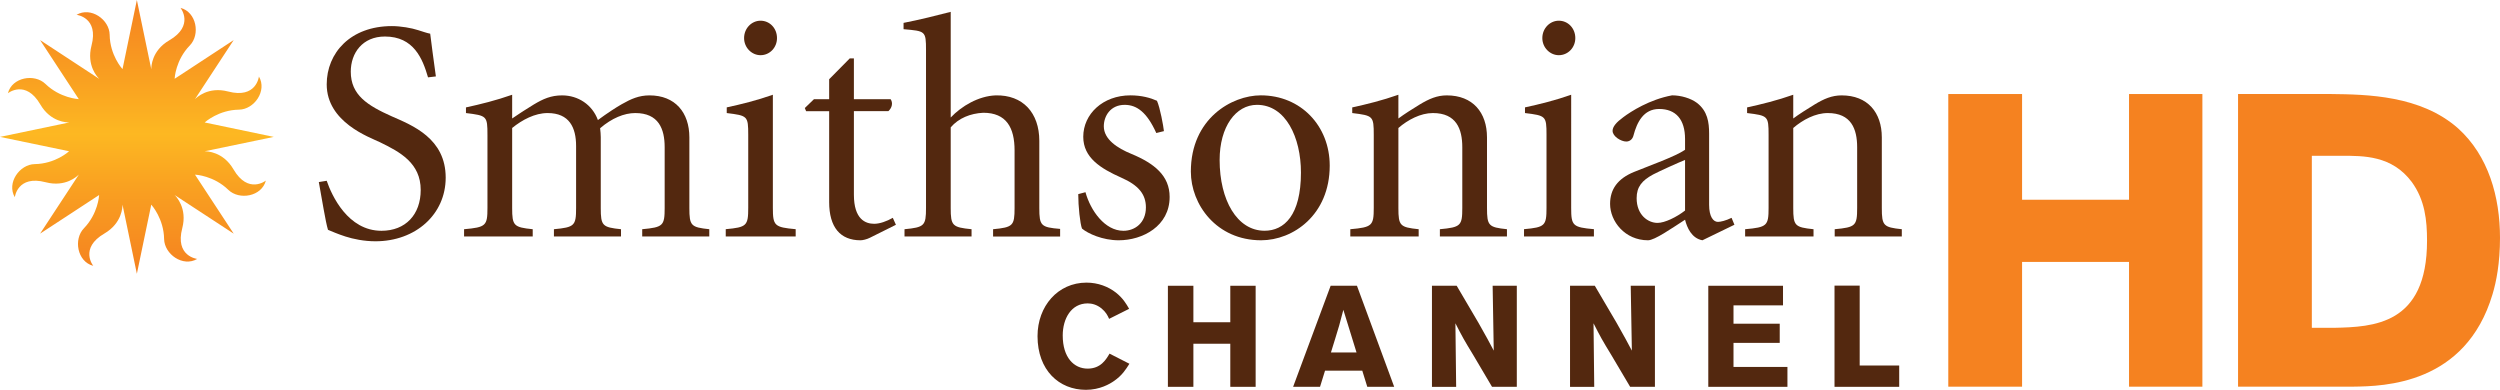
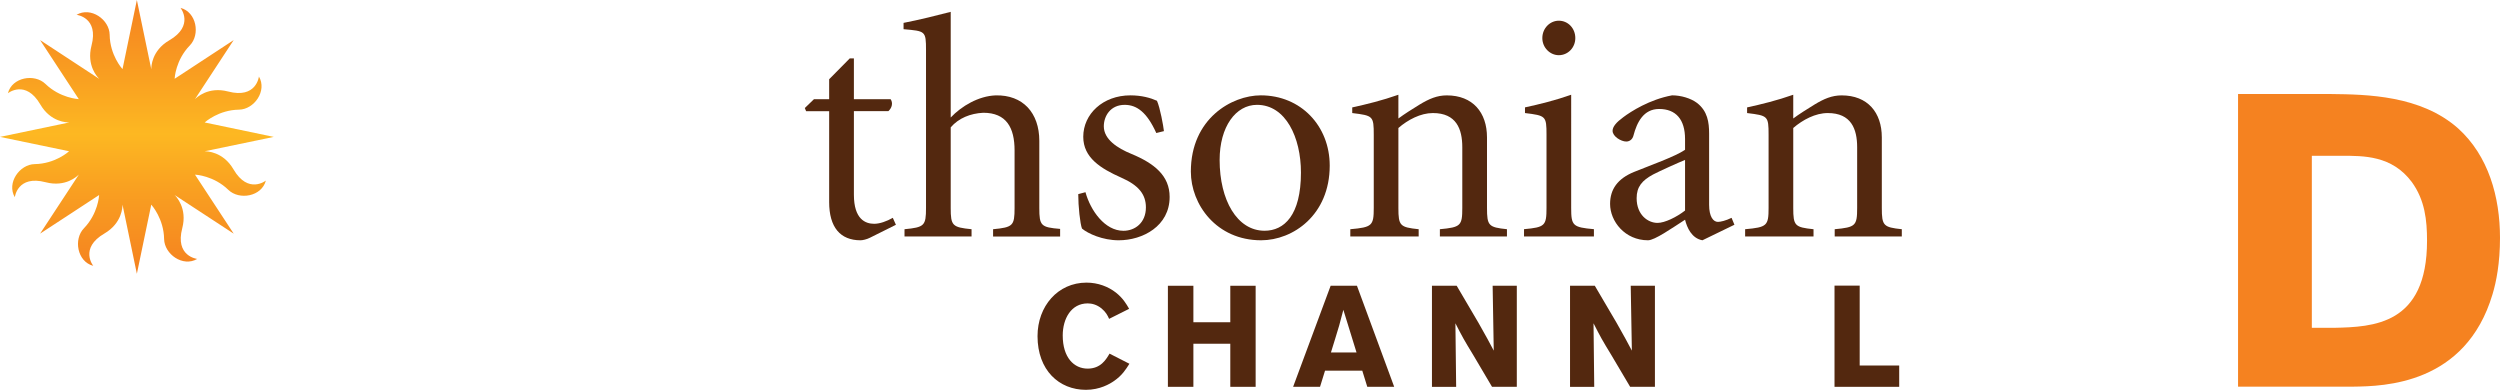
<svg xmlns="http://www.w3.org/2000/svg" xmlns:xlink="http://www.w3.org/1999/xlink" version="1.1" id="Layer_1" x="0px" y="0px" width="1000px" height="155.929px" viewBox="0 0 1000 155.929" enable-background="new 0 0 1000 155.929" xml:space="preserve">
  <defs id="defs22">
	
	
	
	
	
	
	
	
	
	
	
	
	
	
	
	
	
	
	
	
	
	
</defs>
-   <polygon fill="#f58220" points="851.611,154.672 851.611,104.767 808.831,104.767 808.831,154.672 779.315,154.672 779.315,37.611 808.831,37.611 808.831,79.893 851.611,79.893 851.611,37.611 880.954,37.611 880.954,154.672 " id="polygon1" />
  <path fill="#f58220" d="m 895.22,37.611 h 37.297 c 14.265,0.171 35.813,0.5 50.749,13.765 12.108,10.938 16.734,27.359 16.734,43.767 0,10.109 -1.484,17.576 -2.984,22.547 -10.767,36.153 -43.438,36.812 -55.702,36.969 H 895.22 Z m 29.514,24.703 v 68.811 h 8.939 c 15.593,-0.342 37.14,-1.155 37.14,-34.813 0,-8.139 -0.813,-16.264 -6.125,-23.546 C 956.733,62.157 945.455,62.314 936.5,62.314 Z" id="path2" />
-   <path d="m 130.684,72.31 c 2.042,5.968 8.496,20.006 21.904,20.006 9.609,0 15.692,-6.454 15.692,-16.322 0,-10.752 -8.225,-15.178 -16.335,-19.12 -4.17,-1.999 -21.262,-7.982 -21.262,-23.132 0,-12.552 9.495,-23.304 26.073,-23.304 3.542,0 7.854,0.756 10.51,1.627 1.656,0.5 3.413,1.157 4.813,1.414 0.5,4.413 1.256,9.468 2.27,17.092 l -3.141,0.372 c -2.171,-7.482 -5.726,-16.335 -17.235,-16.335 -8.967,0 -13.665,6.583 -13.665,14.065 0,9.353 6.711,13.522 16.335,17.835 8.34,3.655 21.633,8.853 21.633,24.545 0,14.68 -12.008,25.459 -28.101,25.459 -4.541,0 -8.854,-0.897 -12.009,-1.913 -3.185,-1.026 -5.44,-2.042 -6.969,-2.67 -1.014,-3.283 -2.398,-12.28 -3.67,-19.105 l 3.157,-0.514" id="path3" style="fill:#53280f;fill-opacity:1" />
-   <path d="m 194.982,53.975 c 0,-7.597 -0.229,-7.725 -8.597,-8.753 v -2.256 c 5.826,-1.271 12.038,-2.799 18.479,-5.069 v 9.496 c 2.413,-1.656 5.068,-3.427 8.609,-5.568 3.798,-2.285 6.954,-3.67 11.381,-3.67 6.34,0 12.037,3.67 14.308,9.867 3.556,-2.642 7.469,-5.183 9.511,-6.325 3.783,-2.156 6.939,-3.542 11.137,-3.542 10.238,0 15.936,6.825 15.936,16.821 v 28.23 c 0,7.082 0.629,7.711 7.969,8.482 v 2.911 h -26.831 v -2.911 c 8.354,-0.771 8.981,-1.4 8.981,-8.482 V 58.901 c 0,-7.339 -2.398,-13.679 -11.766,-13.679 -4.427,0 -9.367,2.042 -14.051,6.069 0.143,1.414 0.257,2.413 0.257,3.57 v 28.345 c 0,7.082 0.629,7.711 8.097,8.482 v 2.911 H 221.57 v -2.911 c 8.239,-0.771 8.867,-1.4 8.867,-8.482 V 58.402 c 0,-7.34 -2.67,-13.18 -11.395,-13.18 -5.055,0 -10.139,2.685 -14.179,5.969 v 32.014 c 0,7.082 0.643,7.711 8.224,8.482 v 2.911 H 185.63 v -2.911 c 8.738,-0.771 9.353,-1.4 9.353,-8.482 v -29.23" id="path4" style="fill:#53280f;fill-opacity:1" />
-   <path d="m 309.145,83.19 c 0,7.097 0.657,7.726 9.125,8.481 v 2.927 h -27.974 v -2.927 c 8.368,-0.756 8.996,-1.385 8.996,-8.481 V 53.961 c 0,-7.583 -0.271,-7.711 -8.597,-8.739 v -2.271 c 5.813,-1.256 11.996,-2.77 18.449,-5.055 V 83.19 m 1.657,-67.954 c 0,3.798 -2.913,6.839 -6.583,6.839 -3.541,0 -6.582,-3.042 -6.582,-6.839 0,-3.941 3.041,-6.955 6.582,-6.955 3.67,0 6.583,3.014 6.583,6.955" id="path5" style="fill:#53280f;fill-opacity:1" />
  <path d="m 341.559,77.878 c 0,9.881 4.669,11.637 8.11,11.637 2.257,0 5.041,-0.999 7.454,-2.384 l 1.242,2.784 -10.367,5.168 c -1.256,0.643 -2.912,1.029 -3.783,1.029 -8.111,0 -12.552,-5.197 -12.552,-15.307 v -36.34 h -9.225 l -0.514,-1.257 3.67,-3.542 h 6.068 V 31.7 l 8.239,-8.339 h 1.656 v 16.307 h 14.679 c 0.999,1.4 0.643,3.413 -0.899,4.798 h -13.779 v 33.412" id="path6" style="fill:#53280f;fill-opacity:1" />
  <path d="m 380.284,47.006 c 4.297,-4.555 11.137,-8.61 17.977,-8.853 10.867,-0.257 17.464,6.954 17.464,18.206 v 26.845 c 0,7.068 0.628,7.725 8.324,8.354 v 3.04 h -26.815 v -2.911 c 7.968,-0.758 8.596,-1.414 8.596,-8.482 V 60.172 c 0,-9.11 -3.27,-15.065 -12.509,-15.065 -5.198,0.257 -9.881,2.156 -13.036,5.84 v 32.258 c 0,7.068 0.643,7.725 8.338,8.482 v 2.911 h -26.816 v -2.911 c 7.968,-0.758 8.597,-1.414 8.597,-8.482 V 20.034 c 0,-7.697 -0.257,-7.583 -8.981,-8.354 V 9.152 c 5.939,-1.127 14.051,-3.155 18.863,-4.412 v 42.266" id="path7" style="fill:#53280f;fill-opacity:1" />
  <path d="m 434.188,76.879 c 2.028,7.339 7.725,15.437 15.193,15.437 4.569,0 8.981,-3.155 8.981,-9.354 0,-5.211 -2.913,-8.867 -9.867,-11.908 -8.225,-3.655 -15.192,-7.982 -15.192,-16.335 0,-9.11 7.854,-16.578 18.862,-16.578 4.541,0 8.097,1.028 10.623,2.17 1.271,2.885 2.542,9.981 2.785,12.138 l -3.056,0.757 c -3.77,-8.339 -7.825,-11.266 -12.638,-11.266 -5.683,0 -8.354,4.455 -8.354,8.596 0,5.198 5.455,8.753 11.01,11.009 9.238,3.828 15.321,8.754 15.321,17.235 0,11.639 -10.752,17.335 -20.376,17.335 -6.454,0 -12.28,-2.67 -14.679,-4.685 -0.757,-1.913 -1.5,-8.853 -1.5,-13.779 l 2.887,-0.772" id="path8" style="fill:#53280f;fill-opacity:1" />
  <path d="m 476.34,68.64 c 0,-21.248 16.436,-30.501 27.973,-30.501 16.064,0 27.573,12.28 27.573,28.102 0,19.763 -14.679,29.872 -27.444,29.872 -17.85,0 -28.102,-14.307 -28.102,-27.473 m 44.037,0.385 c 0,-14.05 -6.083,-27.087 -17.578,-27.087 -8.496,0 -14.95,8.739 -14.95,22.046 0,16.051 6.969,28.315 17.978,28.315 7.839,10e-4 14.55,-6.183 14.55,-23.274" id="path9" style="fill:#53280f;fill-opacity:1" />
  <path d="m 559.359,47.392 c 2.412,-1.785 5.184,-3.541 8.481,-5.568 3.799,-2.285 6.968,-3.67 10.881,-3.67 10.382,0 16.078,6.825 16.078,16.821 v 28.23 c 0,7.082 0.629,7.711 7.981,8.482 v 2.911 h -26.829 v -2.911 c 8.338,-0.771 8.966,-1.4 8.966,-8.482 V 58.901 c 0,-7.339 -2.398,-13.679 -11.766,-13.679 -4.927,0 -9.981,2.685 -13.793,5.969 v 32.014 c 0,7.082 0.628,7.711 8.11,8.482 v 2.911 h -27.345 v -2.911 c 8.724,-0.771 9.382,-1.4 9.382,-8.482 v -29.23 c 0,-7.597 -0.271,-7.725 -8.61,-8.753 v -2.256 c 5.812,-1.271 12.022,-2.799 18.463,-5.069 v 9.495" id="path10" style="fill:#53280f;fill-opacity:1" />
  <path d="m 628.47,83.19 c 0,7.097 0.628,7.726 9.097,8.481 v 2.927 h -27.959 v -2.927 c 8.367,-0.756 8.996,-1.385 8.996,-8.481 V 53.961 c 0,-7.583 -0.271,-7.711 -8.61,-8.739 v -2.271 c 5.797,-1.256 12.008,-2.77 18.477,-5.055 V 83.19 m 1.655,-67.954 c 0,3.798 -2.927,6.839 -6.598,6.839 -3.539,0 -6.596,-3.042 -6.596,-6.839 0,-3.941 3.057,-6.955 6.596,-6.955 3.671,0 6.598,3.014 6.598,6.955" id="path11" style="fill:#53280f;fill-opacity:1" />
  <path d="m 680.975,96.113 c -4.283,-0.757 -6.182,-5.055 -6.953,-8.226 -5.299,3.412 -12.152,8.226 -14.808,8.226 -9.254,0 -15.18,-7.582 -15.18,-14.551 0,-5.826 3.013,-10.124 9.61,-12.794 6.197,-2.527 16.579,-6.197 20.377,-8.853 v -4.298 c 0,-7.839 -3.671,-12.023 -10.367,-12.023 -6.226,0 -8.867,5.297 -10.267,10.624 -0.371,1.513 -1.515,2.398 -2.898,2.398 -2.015,0 -5.455,-2.013 -5.455,-4.298 0,-1.642 1.527,-3.427 4.312,-5.454 3.028,-2.271 10.496,-7.069 19.479,-8.725 3.555,0 7.48,1.157 10.009,3.056 4.184,3.27 4.813,7.696 4.813,12.266 v 28.474 c 0,4.696 1.641,6.824 3.525,6.824 1.016,0 3.199,-0.499 5.456,-1.627 l 1.142,2.77 -12.795,6.211 M 674.021,63.97 c -2.785,1.114 -10.367,4.556 -12.766,5.812 -4.456,2.413 -6.598,4.94 -6.598,9.496 0,6.726 4.556,9.882 8.354,9.882 2.899,0 7.582,-2.286 11.01,-4.942 V 63.97 Z" id="path12" style="fill:#53280f;fill-opacity:1" />
  <path d="m 717.301,47.392 c 2.399,-1.785 5.212,-3.541 8.496,-5.568 3.771,-2.285 6.954,-3.67 10.867,-3.67 10.38,0 16.063,6.825 16.063,16.821 v 28.23 c 0,7.082 0.657,7.711 7.996,8.482 v 2.911 H 733.88 v -2.911 c 8.354,-0.771 8.981,-1.4 8.981,-8.482 V 58.901 c 0,-7.339 -2.399,-13.679 -11.753,-13.679 -4.953,0 -9.994,2.685 -13.808,5.969 v 32.014 c 0,7.082 0.629,7.711 8.11,8.482 v 2.911 h -27.358 v -2.911 c 8.753,-0.771 9.382,-1.4 9.382,-8.482 v -29.23 c 0,-7.597 -0.243,-7.725 -8.596,-8.753 v -2.256 c 5.796,-1.271 12.037,-2.799 18.462,-5.069 v 9.495" id="path13" style="fill:#53280f;fill-opacity:1" />
  <g id="g18">
    <defs id="defs13">
      <path id="SVGID_1_" d="M 49.006,27.629 H 48.992 C 48.821,27.458 43.979,22.061 43.866,13.907 43.78,7.839 36.34,2.57 30.615,5.925 c 0,0 8.981,1 5.983,12.338 -2.1,8.01 2.513,12.723 3.069,13.237 0,0.014 -0.015,0.014 -0.029,0.014 L 16.035,16.035 31.514,39.653 C 31.257,39.638 24.032,39.238 18.177,33.57 13.807,29.33 4.825,30.886 3.156,37.297 c 0,0 7.068,-5.64 12.979,4.498 4.141,7.125 10.724,7.197 11.495,7.168 0,0.014 0,0.029 0,0.029 L 0,54.76 27.631,60.5 c -0.229,0.229 -5.612,5.027 -13.723,5.141 -6.068,0.086 -11.337,7.526 -7.982,13.252 0,0 1.014,-8.982 12.338,-5.998 7.996,2.113 12.693,-2.484 13.236,-3.042 0,0 0.015,0 0.015,0.015 l -15.48,23.589 12.48,-8.154 11.138,-7.295 c -0.015,0.328 -0.456,7.497 -6.083,13.307 -4.241,4.37 -2.685,13.365 3.728,15.023 0,0 -5.654,-7.055 4.497,-12.952 7.111,-4.17 7.211,-10.695 7.197,-11.524 0,0 0,0 0.014,0.016 l 5.741,27.63 5.754,-27.63 v -0.016 c 0.271,0.3 5.013,5.669 5.141,13.737 0.1,6.068 7.525,11.352 13.251,7.968 0,0 -8.981,-0.999 -5.983,-12.322 2.085,-7.983 -2.484,-12.68 -3.055,-13.237 v 0 L 93.487,93.471 77.993,69.853 c 0.371,0.015 7.54,0.443 13.322,6.069 4.37,4.256 13.365,2.712 15.036,-3.698 0,0 -7.068,5.64 -12.966,-4.499 C 89.231,60.6 82.676,60.5 81.876,60.514 c 0,0 0,0 0,-0.014 l 27.63,-5.74 -27.63,-5.769 v -0.015 c 0.258,-0.214 5.626,-4.997 13.723,-5.111 6.069,-0.086 11.337,-7.525 7.968,-13.251 0,0 -1,8.981 -12.338,5.983 -7.981,-2.099 -12.693,2.499 -13.223,3.07 -0.014,0 -0.014,0 -0.014,-0.014 l 15.479,-23.618 -19.25,12.623 -4.368,2.855 c 0,-0.243 0.386,-7.496 6.082,-13.337 4.228,-4.369 2.685,-13.336 -3.726,-15.021 0,0 5.653,7.083 -4.498,12.98 -7.141,4.141 -7.212,10.724 -7.183,11.494 H 60.499 L 54.747,0 Z" />
    </defs>
    <clipPath id="SVGID_2_">
      <use xlink:href="#SVGID_1_" overflow="visible" id="use13" />
    </clipPath>
    <linearGradient id="SVGID_3_" gradientUnits="userSpaceOnUse" x1="160.382" y1="597.994" x2="175.005" y2="597.994" gradientTransform="matrix(0,-7.489,-7.489,0,4533.011,1310.577)">
      <stop offset="0" style="stop-color:#F58220" id="stop13" />
      <stop offset="0.011" style="stop-color:#F58220" id="stop14" />
      <stop offset="0.309" style="stop-color:#F9A021" id="stop15" />
      <stop offset="0.511" style="stop-color:#FDB822" id="stop16" />
      <stop offset="0.713" style="stop-color:#F9A021" id="stop17" />
      <stop offset="1" style="stop-color:#F58220" id="stop18" />
    </linearGradient>
    <rect clip-path="url(#SVGID_2_)" fill="url(#SVGID_3_)" width="109.507" height="109.507" id="rect18" style="fill:url(#SVGID_3_)" x="0" y="0" />
  </g>
  <path d="m 451.765,145.504 c -1.485,2.356 -2.927,4.642 -6.126,6.869 -1.713,1.199 -5.668,3.556 -11.28,3.556 -10.695,0 -19.348,-7.797 -19.348,-21.477 0,-11.966 8.125,-21.405 19.591,-21.405 4.612,0 8.738,1.614 11.78,4 2.813,2.241 4.127,4.482 5.27,6.482 l -8.011,4.012 c -0.571,-1.313 -1.257,-2.699 -3.042,-4.183 -1.956,-1.557 -3.897,-2 -5.54,-2 -6.54,0 -9.967,6.055 -9.967,12.823 0,8.868 4.526,13.266 9.967,13.266 5.255,0 7.383,-3.656 8.753,-5.998 z" id="path18" style="fill:#53280f;fill-opacity:1" />
  <polygon points="492.118,154.729 492.118,137.494 477.354,137.494 477.354,154.729 467.158,154.729 467.158,114.304 477.354,114.304 477.354,128.898 492.118,128.898 492.118,114.304 502.256,114.304 502.256,154.729 " id="polygon18" style="fill:#53280f;fill-opacity:1" />
-   <path d="m 542.781,114.304 14.892,40.411 h -10.766 l -2,-6.454 h -14.892 l -2,6.454 H 517.25 l 15.007,-40.411 z m -5.441,9.624 c -0.514,2.058 -1.084,4.185 -1.655,6.241 -0.858,3.026 -2.399,7.781 -3.313,10.824 h 10.237 z" id="path19" style="fill:#53280f;fill-opacity:1" />
+   <path d="m 542.781,114.304 14.892,40.411 h -10.766 l -2,-6.454 h -14.892 l -2,6.454 H 517.25 l 15.007,-40.411 z m -5.441,9.624 c -0.514,2.058 -1.084,4.185 -1.655,6.241 -0.858,3.026 -2.399,7.781 -3.313,10.824 h 10.237 " id="path19" style="fill:#53280f;fill-opacity:1" />
  <path d="m 572.781,114.304 h 9.896 l 8.753,14.895 c 3.228,5.669 4.184,7.496 6.068,11.052 l -0.442,-25.946 h 9.667 v 40.426 h -9.908 l -7.54,-12.766 c -3.671,-6.011 -4.356,-7.268 -7.111,-12.652 l 0.299,25.418 h -9.681 v -40.427 z" id="path20" style="fill:#53280f;fill-opacity:1" />
  <path d="m 628.014,114.304 h 9.909 l 8.753,14.895 c 3.213,5.669 4.185,7.496 6.069,11.052 l -0.457,-25.946 h 9.681 v 40.426 h -9.909 l -7.554,-12.766 c -3.67,-6.011 -4.354,-7.268 -7.097,-12.652 l 0.285,25.418 h -9.681 v -40.427 z" id="path21" style="fill:#53280f;fill-opacity:1" />
-   <polygon points="713.203,122.144 693.398,122.144 693.398,129.483 711.889,129.483 711.889,137.15 693.398,137.15 693.398,146.775 714.975,146.775 714.975,154.729 683.317,154.729 683.317,114.304 713.203,114.304 " id="polygon21" style="fill:#53280f;fill-opacity:1" />
  <polygon points="743.874,146.205 759.682,146.205 759.682,154.729 733.807,154.729 733.807,114.248 743.874,114.248 " id="polygon22" style="fill:#53280f;fill-opacity:1" />
</svg>